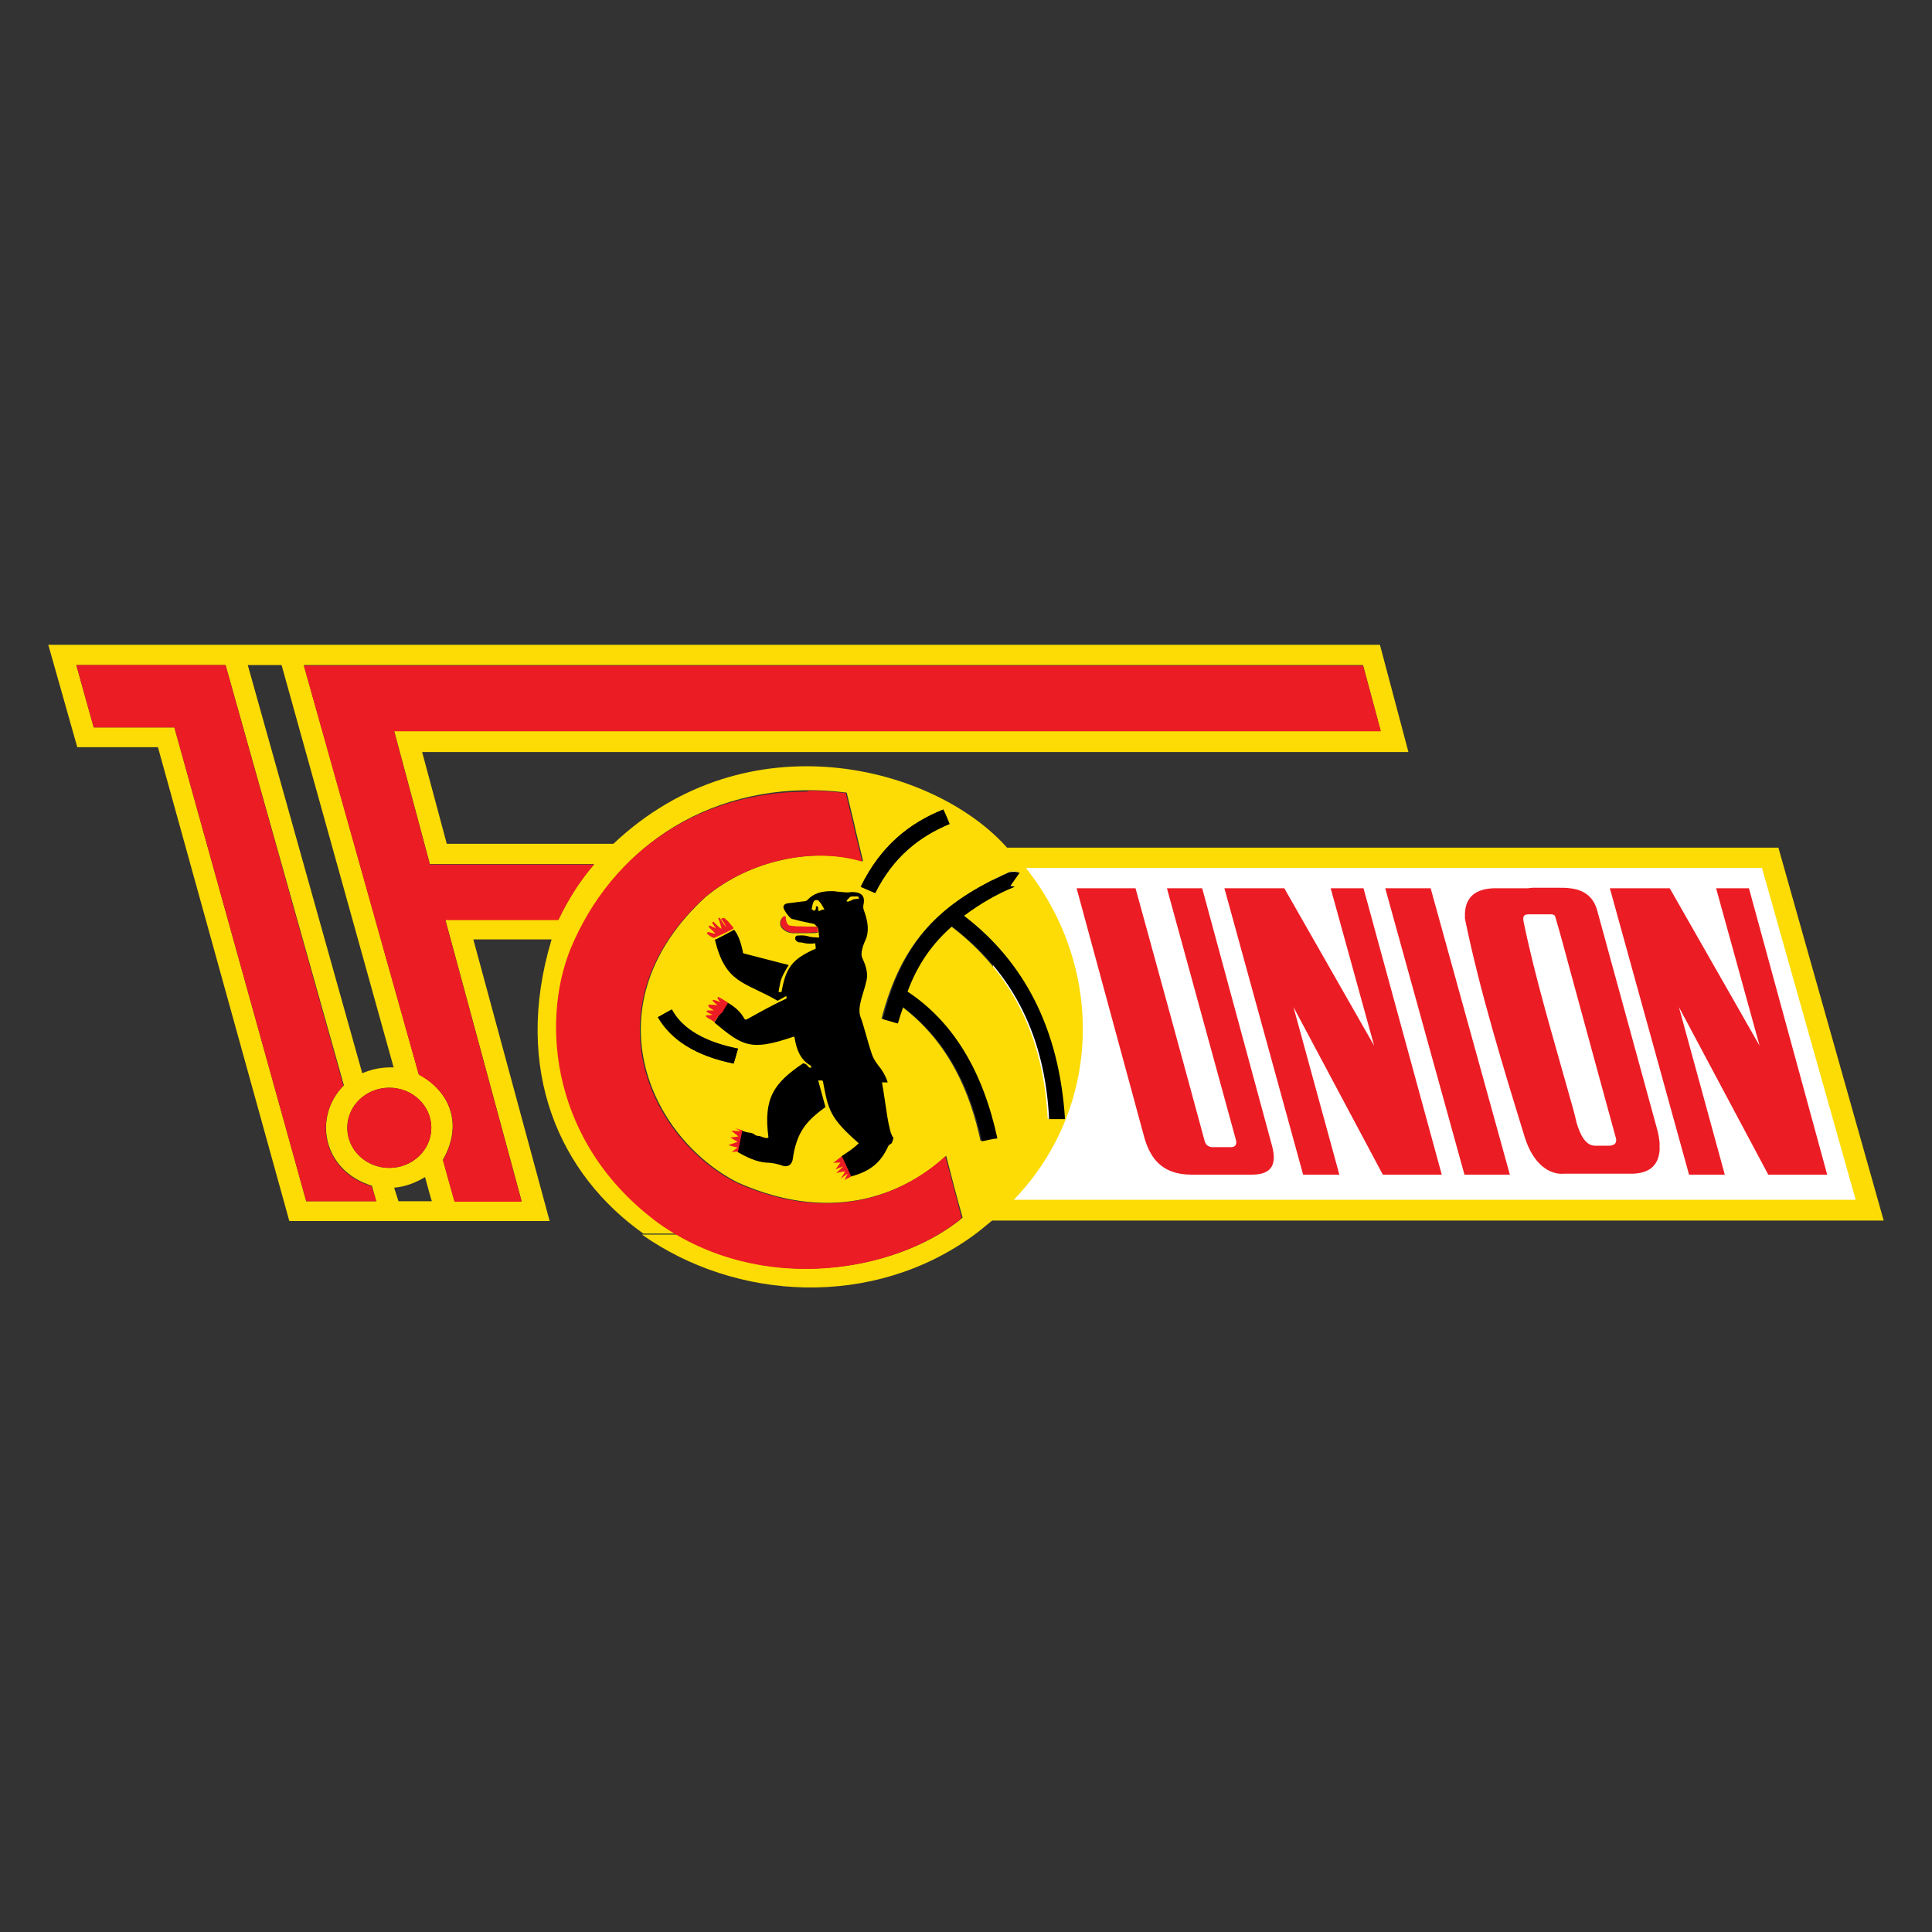
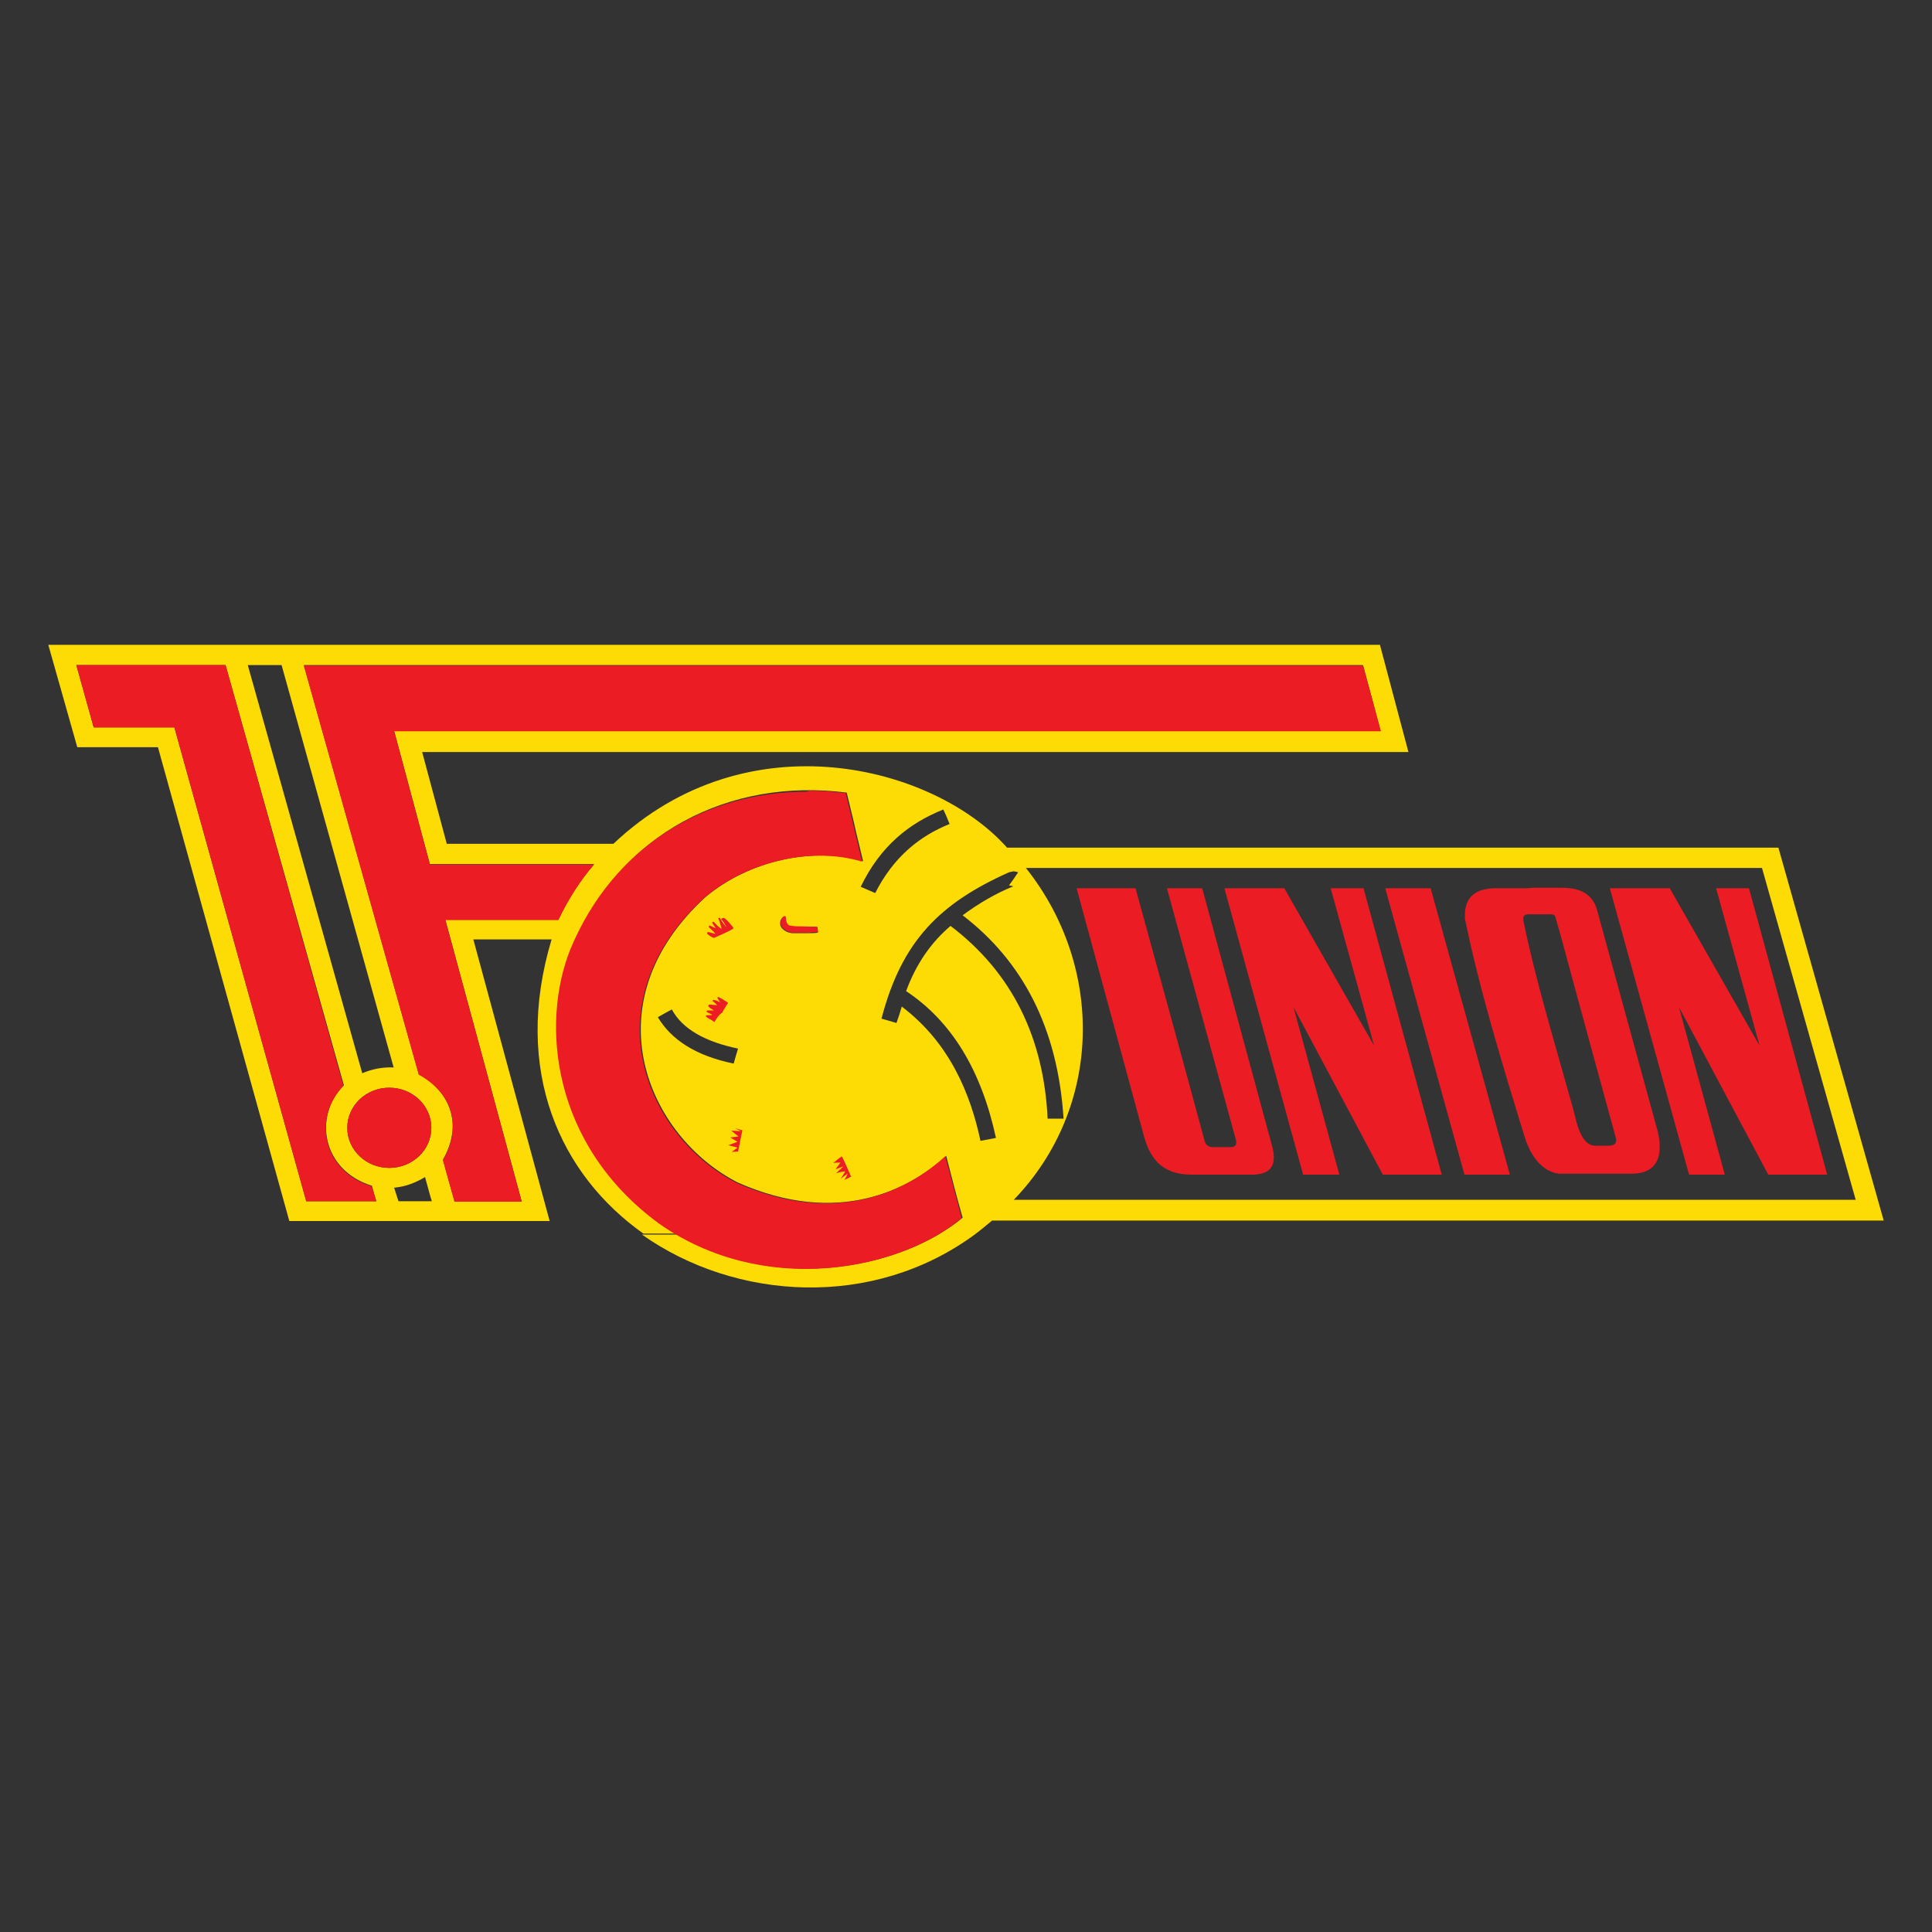
<svg xmlns="http://www.w3.org/2000/svg" version="1.1" id="Estrellas" x="0px" y="0px" viewBox="0 0 40 40" style="enable-background:new 0 0 40 40;" xml:space="preserve">
  <rect x="0" y="0" width="40" height="40" fill="#333333" stroke="none" />
  <style type="text/css">
	.st0{fill-rule:evenodd;clip-rule:evenodd;fill:#FFFFFF;}
	.st1{fill-rule:evenodd;clip-rule:evenodd;fill:#FCDC04;}
	.st2{fill-rule:evenodd;clip-rule:evenodd;}
	.st3{fill-rule:evenodd;clip-rule:evenodd;fill:#EC1C24;}
</style>
  <g>
-     <path class="st0" d="M36.6,17.84H20.56v7.17h18.07L36.6,17.84L36.6,17.84z" />
    <path class="st1" d="M29.16,15.57H8.74l0.51,1.9h3.45c2.78-2.63,6.65-1.61,8.15,0.08h15.97L39,25.27H20.54   c-0.12,0.1-0.24,0.2-0.36,0.29h0c-2.11,1.55-4.95,1.37-6.89,0l0.74,0c1.84,1.08,4.05,0.79,5.4,0h0c0.18-0.11,0.35-0.22,0.5-0.35   c-0.12-0.42-0.23-0.85-0.34-1.28c-0.75,0.69-2.23,1.48-4.32,0.55c-1.84-0.94-3.08-3.69-0.66-5.91c0.91-0.76,2.23-1.04,3.26-0.74   c-0.05-0.2-0.1-0.41-0.15-0.62l-0.04-0.18c-0.05-0.21-0.1-0.41-0.15-0.62c-2.42-0.31-4.7,0.83-5.68,3.21   c-0.62,1.54-0.39,4.05,1.83,5.68c0.12,0.09,0.25,0.17,0.38,0.24l-0.74,0c-1.71-1.21-2.72-3.36-1.9-6.09H9.8l1.58,5.83H5.99   l-2.72-9.81H1.6L1,13.35h27.57L29.16,15.57z M8.25,24.87h0.69c-0.05-0.16-0.09-0.33-0.14-0.5c-0.2,0.12-0.41,0.2-0.64,0.22   L8.25,24.87z M4.67,13.77H1.58l0.36,1.29h1.67l2.73,9.81h1.45c-0.03-0.1-0.06-0.21-0.09-0.32c-1.03-0.32-1.22-1.44-0.58-2.08   L4.67,13.77z M28.22,13.77H6.29l2.38,8.47c0.65,0.36,0.92,1.04,0.5,1.77c0.08,0.29,0.16,0.58,0.24,0.86h1.39l-1.58-5.83h2.34   c0.21-0.44,0.46-0.82,0.74-1.15h-3.4l-0.74-2.76h20.42C28.59,15.14,28.22,13.77,28.22,13.77z M36.48,17.97H21.24   c1.63,2.05,1.59,4.96-0.25,6.87h17.43L36.48,17.97z M8.06,22.52c-0.48,0-0.87,0.37-0.87,0.83c0,0.46,0.39,0.83,0.87,0.83   c0.48,0,0.87-0.37,0.87-0.83C8.93,22.89,8.54,22.52,8.06,22.52z M15.33,23.62l-0.04,0.22C15.3,23.77,15.31,23.7,15.33,23.62z    M20.89,18.06c-1.43,0.64-2.22,1.42-2.64,3.03c0.11,0.03,0.21,0.06,0.31,0.09c0.04-0.11,0.08-0.23,0.11-0.34   c0.99,0.75,1.42,1.8,1.63,2.78c0.12-0.02,0.21-0.04,0.32-0.06c-0.3-1.39-0.91-2.41-1.86-3.04c0.21-0.57,0.52-1.01,0.92-1.35   c1.29,0.98,1.93,2.33,2.01,3.99c0.11,0,0.22,0,0.33,0c-0.12-1.88-0.85-3.26-2.09-4.21c0.34-0.25,0.68-0.45,1.05-0.6   c-0.03-0.01-0.06-0.01-0.09-0.02c0.07-0.09,0.13-0.18,0.19-0.27c-0.04-0.01-0.07-0.02-0.1-0.02   C20.98,18.04,20.94,18.05,20.89,18.06L20.89,18.06z M5.83,13.77h-0.7l2.37,8.45c0.19-0.08,0.4-0.13,0.65-0.12L5.83,13.77z    M13.62,21.06c0.28,0.47,0.79,0.8,1.57,0.96c0.03-0.11,0.06-0.21,0.09-0.31c-0.67-0.14-1.15-0.4-1.37-0.81   C13.81,20.95,13.71,21.01,13.62,21.06L13.62,21.06z M16.92,19.19c-0.12,0-0.23-0.01-0.31,0c-0.09,0-0.18,0-0.28-0.02   c-0.04-0.02-0.07-0.08-0.07-0.17c0-0.01-0.02-0.03-0.04-0.02c-0.08,0.06-0.08,0.15-0.05,0.21c0.04,0.06,0.1,0.1,0.17,0.12   c0.02,0,0.04,0.01,0.06,0.01c0.04,0,0.08,0,0.15,0c0.07,0,0.13,0,0.19,0c0.07,0,0.14,0,0.19-0.01l-0.01-0.07   C16.93,19.22,16.92,19.2,16.92,19.19L16.92,19.19z M18.12,18.49c0.38-0.75,0.92-1.18,1.54-1.43c-0.04-0.1-0.08-0.2-0.13-0.3   c-0.7,0.28-1.3,0.75-1.71,1.6L18.12,18.49L18.12,18.49z" />
-     <path class="st2" d="M17.21,18.45c0.04,0,0.08,0,0.12,0.01c0.07,0,0.2,0.03,0.28,0.01c0.24-0.01,0.3,0.09,0.27,0.25   c-0.01,0.03-0.01,0.07,0,0.11c0.07,0.19,0.12,0.38,0.06,0.58c-0.07,0.16-0.14,0.33-0.08,0.44c0.08,0.17,0.12,0.34,0.07,0.49   c-0.05,0.23-0.18,0.49-0.12,0.7c0.06,0.14,0.16,0.55,0.23,0.75c0.04,0.14,0.12,0.24,0.2,0.34c0.07,0.1,0.11,0.19,0.14,0.28   c-0.04,0-0.08,0-0.12,0c0.08,0.43,0.13,1.04,0.24,1.15c-0.01,0.03-0.02,0.06-0.03,0.09c0,0.03-0.06,0.04-0.08,0.08   c-0.15,0.33-0.36,0.52-0.78,0.63v-0.01c-0.05-0.12-0.12-0.27-0.19-0.41c0.14-0.09,0.27-0.18,0.36-0.27   c-0.61-0.53-0.63-0.7-0.74-1.27c0-0.02-0.01-0.03-0.03-0.03c-0.01,0-0.02,0-0.03,0l-0.01,0c-0.01,0-0.02,0-0.03,0   c0.05,0.18,0.1,0.37,0.15,0.55c-0.38,0.28-0.6,0.5-0.68,1.1c-0.03,0.11-0.11,0.14-0.19,0.12c-0.14-0.05-0.26-0.07-0.37-0.07   c-0.2-0.02-0.39-0.11-0.58-0.22c0.03-0.15,0.06-0.29,0.09-0.44c0.06,0.02,0.12,0.04,0.16,0.04c0.06,0.01,0.08,0.02,0.1,0.04   c0.02,0.01,0.04,0.03,0.1,0.03c0.03,0,0.15,0.07,0.19,0.03c-0.11-0.82,0.12-1.13,0.71-1.53c0.02-0.01,0.03,0,0.06,0.01   c0.03,0.02,0.05,0.05,0.07,0.07c0.05,0.02,0.06-0.01,0.03-0.04c-0.21-0.12-0.29-0.33-0.33-0.58c-0.01-0.01,0.01-0.03-0.04-0.01   c-0.88,0.3-1.04,0.18-1.62-0.3l0.15-0.24c0.04-0.06,0.08-0.12,0.11-0.18c0.2,0.11,0.3,0.23,0.36,0.34   c0.02,0.03,0.04,0.02,0.06,0.01c0.27-0.15,0.54-0.3,0.82-0.43c-0.01-0.02-0.01-0.04-0.01-0.05c-0.06,0.03-0.12,0.07-0.18,0.1   c-0.69-0.4-1.08-0.35-1.3-1.27c0.01,0,0.01,0,0.02,0c0.12-0.06,0.23-0.12,0.36-0.19l0.02-0.01c0.09,0.11,0.14,0.27,0.18,0.45   c-0.01,0.01,0.01,0.04,0.02,0.04c0.31,0.08,0.62,0.16,0.93,0.24c-0.09,0.14-0.15,0.26-0.17,0.34c-0.02,0.1-0.04,0.19-0.04,0.22   h0.06c0.09-0.5,0.21-0.68,0.71-0.9c0-0.03-0.01-0.07-0.01-0.11c-0.07,0.01-0.14,0.01-0.21,0c-0.04-0.01-0.07-0.02-0.13-0.02   c-0.12-0.04-0.08-0.15-0.02-0.14c0.1-0.01,0.17,0,0.23,0.02c0.03,0.01,0.11,0.02,0.21,0.02l-0.01-0.1c0-0.02-0.01-0.05-0.01-0.07   l-0.01-0.04c-0.02-0.02-0.05-0.05-0.07-0.07c-0.15-0.03-0.29-0.06-0.44-0.1c-0.02,0-0.04-0.01-0.06-0.03   c-0.06-0.06-0.1-0.12-0.13-0.18c-0.03-0.07,0.01-0.11,0.09-0.12c0.11-0.01,0.22-0.03,0.33-0.04c0.03,0,0.05-0.01,0.07-0.03   C16.85,18.49,17.02,18.45,17.21,18.45L17.21,18.45L17.21,18.45z M20.89,18.06c0.05-0.01,0.09-0.01,0.12-0.01   c0.03,0,0.07,0.01,0.1,0.02c-0.06,0.09-0.13,0.18-0.19,0.27c0.03,0.01,0.06,0.01,0.09,0.02c-0.37,0.15-0.7,0.34-1.05,0.6   c1.24,0.95,1.97,2.33,2.09,4.21c-0.11,0-0.22,0-0.33,0c-0.08-1.66-0.71-3.01-2.01-3.99c-0.4,0.35-0.71,0.78-0.92,1.35   c0.95,0.63,1.56,1.65,1.86,3.04c-0.12,0.01-0.21,0.04-0.32,0.06c-0.21-0.97-0.64-2.03-1.63-2.78c-0.04,0.11-0.08,0.23-0.11,0.34   c-0.1-0.03-0.21-0.06-0.31-0.09C18.68,19.48,19.46,18.7,20.89,18.06L20.89,18.06z M13.62,21.06c0.1-0.05,0.19-0.11,0.29-0.16   c0.22,0.41,0.69,0.68,1.37,0.81c-0.03,0.11-0.06,0.21-0.09,0.31C14.4,21.86,13.89,21.53,13.62,21.06z M17.07,18.83   c-0.04-0.07-0.07-0.13-0.12-0.18c-0.02-0.02-0.08-0.02-0.09,0c-0.03,0.03-0.04,0.09-0.05,0.15c-0.01,0.01-0.01,0.02,0,0.03   c0.01,0,0.02,0.01,0.03,0.02c0.01,0.01,0.02,0,0.03,0c0.02-0.02,0.03-0.05,0.02-0.08l0.03-0.01c0.01,0.01,0.02,0.03,0.02,0.06v0.02   c-0.01,0.01,0.01,0.02,0.03,0.02C17,18.84,17.03,18.83,17.07,18.83z M17.55,18.67c0.04-0.01,0.08-0.03,0.12-0.05   c0.01,0,0.03-0.01,0.11-0.01v-0.02c0-0.02-0.01-0.03-0.03-0.03c-0.02,0-0.04,0-0.06,0c-0.05,0-0.09,0-0.1,0.02   c-0.03,0.03-0.05,0.05-0.07,0.08C17.53,18.65,17.54,18.66,17.55,18.67L17.55,18.67z M18.12,18.49l-0.3-0.13   c0.41-0.84,1.01-1.32,1.71-1.6c0.05,0.1,0.09,0.2,0.13,0.3C19.04,17.32,18.49,17.74,18.12,18.49z" />
    <path class="st3" d="M16.75,16.37c0.25,0,0.5,0.02,0.76,0.05c0.05,0.2,0.1,0.41,0.15,0.62l0.04,0.18c0.05,0.21,0.1,0.41,0.15,0.62   c-1.02-0.31-2.34-0.03-3.26,0.74c-2.42,2.22-1.18,4.97,0.66,5.91c2.09,0.93,3.57,0.14,4.32-0.55c0.12,0.43,0.23,0.86,0.34,1.28   c-1.32,1.1-4.12,1.63-6.27,0.11c-2.22-1.63-2.45-4.14-1.83-5.68c0.88-2.12,2.78-3.26,4.9-3.26L16.75,16.37L16.75,16.37z    M7.79,24.87H6.34l-2.73-9.81H1.94l-0.36-1.29h3.09l2.44,8.71c-0.63,0.64-0.45,1.76,0.58,2.08C7.73,24.66,7.76,24.77,7.79,24.87   L7.79,24.87z M28.59,15.14H8.16l0.74,2.76h3.4c-0.28,0.32-0.53,0.71-0.74,1.15H9.22l1.58,5.83H9.41c-0.08-0.28-0.16-0.57-0.24-0.86   c0.43-0.74,0.15-1.42-0.5-1.77l-2.38-8.47h21.93L28.59,15.14z M17.43,23.94c0.07,0.14,0.13,0.28,0.19,0.42   c-0.05,0.03-0.1,0.05-0.14,0.07c0.03-0.04,0.05-0.09,0.07-0.13c-0.05,0.03-0.1,0.07-0.15,0.11c0.04-0.05,0.07-0.11,0.1-0.16   c-0.06,0.01-0.13,0.02-0.19,0.04c0.05-0.05,0.1-0.09,0.15-0.14c-0.06,0.02-0.11,0.04-0.16,0.06c0.03-0.05,0.07-0.09,0.1-0.14   c-0.05,0-0.11,0-0.15,0.01C17.31,24.03,17.37,23.98,17.43,23.94L17.43,23.94z M31.73,18.38c0.19,0,0.37,0,0.55,0   c0.07,0,0.15,0,0.22,0.01c0.27,0.03,0.47,0.15,0.56,0.43l1.26,4.6c0.02,0.08,0.03,0.16,0.04,0.23v0.17   c-0.03,0.35-0.26,0.49-0.63,0.48c-0.41,0-0.81,0-1.23,0c-0.04,0-0.08,0-0.11,0c-0.32,0.03-0.65-0.21-0.82-0.75   c-0.45-1.46-0.94-3.06-1.24-4.53V18.9c0.02-0.33,0.22-0.5,0.61-0.51c0.24,0,0.47,0,0.69,0L31.73,18.38L31.73,18.38z M24.67,24.32   c-0.64,0-0.88-0.37-1-0.85l-1.38-5.08h1.22c0.48,1.75,0.96,3.49,1.43,5.23c0.02,0.08,0.07,0.12,0.15,0.13h0.4   c0.09,0,0.13-0.06,0.09-0.18l-1.42-5.18h0.73c0.48,1.77,0.96,3.54,1.44,5.31c0.14,0.49-0.08,0.62-0.42,0.62L24.67,24.32   L24.67,24.32z M27.73,24.32h-0.75l-1.63-5.93h1.24l1.86,3.26l-0.9-3.26h0.68l1.62,5.93h-1.22l-1.85-3.47L27.73,24.32L27.73,24.32z    M35.71,24.32h-0.74l-1.64-5.93h1.24l1.86,3.26l-0.9-3.26h0.68l1.62,5.93h-1.22l-1.85-3.47L35.71,24.32L35.71,24.32z M31.26,24.32   h-0.94l-1.64-5.93h0.94L31.26,24.32z M8.06,22.52c0.48,0,0.87,0.37,0.87,0.83c0,0.46-0.39,0.83-0.87,0.83   c-0.48,0-0.87-0.37-0.87-0.83C7.19,22.89,7.58,22.52,8.06,22.52z M15.28,23.84l-0.13,0.01l0.12-0.09l-0.19-0.05l0.19-0.07   l-0.15-0.09l0.17-0.02l-0.15-0.12l0.2,0.01l-0.12-0.06l0.15,0.04L15.28,23.84L15.28,23.84z M32.51,20.1   c-0.1-0.37-0.2-0.75-0.31-1.12c-0.01-0.04-0.05-0.05-0.09-0.05c-0.15,0-0.3,0-0.46,0c-0.1,0-0.12,0.04-0.11,0.13   c0.24,1.18,0.62,2.43,0.96,3.65c0.05,0.17,0.1,0.35,0.14,0.53c0.07,0.24,0.18,0.47,0.37,0.48h0.32c0.1-0.01,0.14-0.05,0.13-0.14   C33.14,22.42,32.83,21.27,32.51,20.1L32.51,20.1z M14.79,21.16c-0.02-0.01-0.04-0.03-0.06-0.04c-0.01-0.01-0.08-0.04-0.11-0.07   c-0.01-0.01-0.01-0.03,0.02-0.03c0.04,0,0.07,0,0.11-0.01c-0.04-0.02-0.08-0.04-0.12-0.06c0-0.01,0-0.02,0.01-0.03   c0.05,0,0.09,0,0.14,0c-0.04-0.03-0.09-0.05-0.11-0.08c-0.02-0.03,0.02-0.05,0.03-0.04c0.05,0,0.1,0.01,0.15,0.01l-0.1-0.09   c0.01-0.01,0.02-0.02,0.02-0.02c0.05,0.01,0.1,0.03,0.14,0.05c-0.02-0.03-0.04-0.06-0.06-0.09c0.01-0.01,0.01-0.01,0.02-0.02   c0.1,0.05,0.16,0.09,0.2,0.12l0,0.01c-0.04,0.06-0.08,0.12-0.11,0.17l0.11-0.17l0,0l-0.11,0.18l0,0.01   C14.89,21,14.84,21.08,14.79,21.16L14.79,21.16L14.79,21.16z M15.18,19.2c0,0.01,0,0.02,0,0.03c-0.13,0.07-0.26,0.13-0.4,0.19   c-0.05-0.02-0.1-0.05-0.13-0.08c-0.03-0.02,0-0.05,0.03-0.04c0.04,0.01,0.07,0.02,0.11,0.03h0.02c-0.03-0.04-0.09-0.09-0.14-0.14   l0.02-0.03c0.04,0.02,0.09,0.04,0.13,0.06l-0.08-0.12c0.01,0,0.02-0.01,0.03-0.02c0.06,0.06,0.11,0.12,0.17,0.15   c-0.02-0.08-0.04-0.15-0.07-0.22l0.03-0.01c0.04,0.07,0.09,0.14,0.14,0.2c-0.03-0.06-0.06-0.12-0.11-0.17   C14.93,19.01,14.99,19,15,19.01C15.07,19.06,15.12,19.13,15.18,19.2z M16.92,19.19c0,0.01,0,0.03,0.01,0.04l0.01,0.07   c-0.05,0-0.12,0-0.19,0.01c-0.06,0-0.13,0-0.19,0c-0.08,0-0.12,0-0.15,0c-0.02,0-0.04,0-0.06-0.01c-0.07-0.02-0.13-0.06-0.17-0.12   c-0.03-0.05-0.03-0.15,0.05-0.21c0.02-0.01,0.04,0,0.04,0.02c0,0.09,0.03,0.15,0.07,0.17c0.1,0.02,0.19,0.02,0.28,0.02   C16.69,19.18,16.8,19.19,16.92,19.19L16.92,19.19z" />
  </g>
</svg>